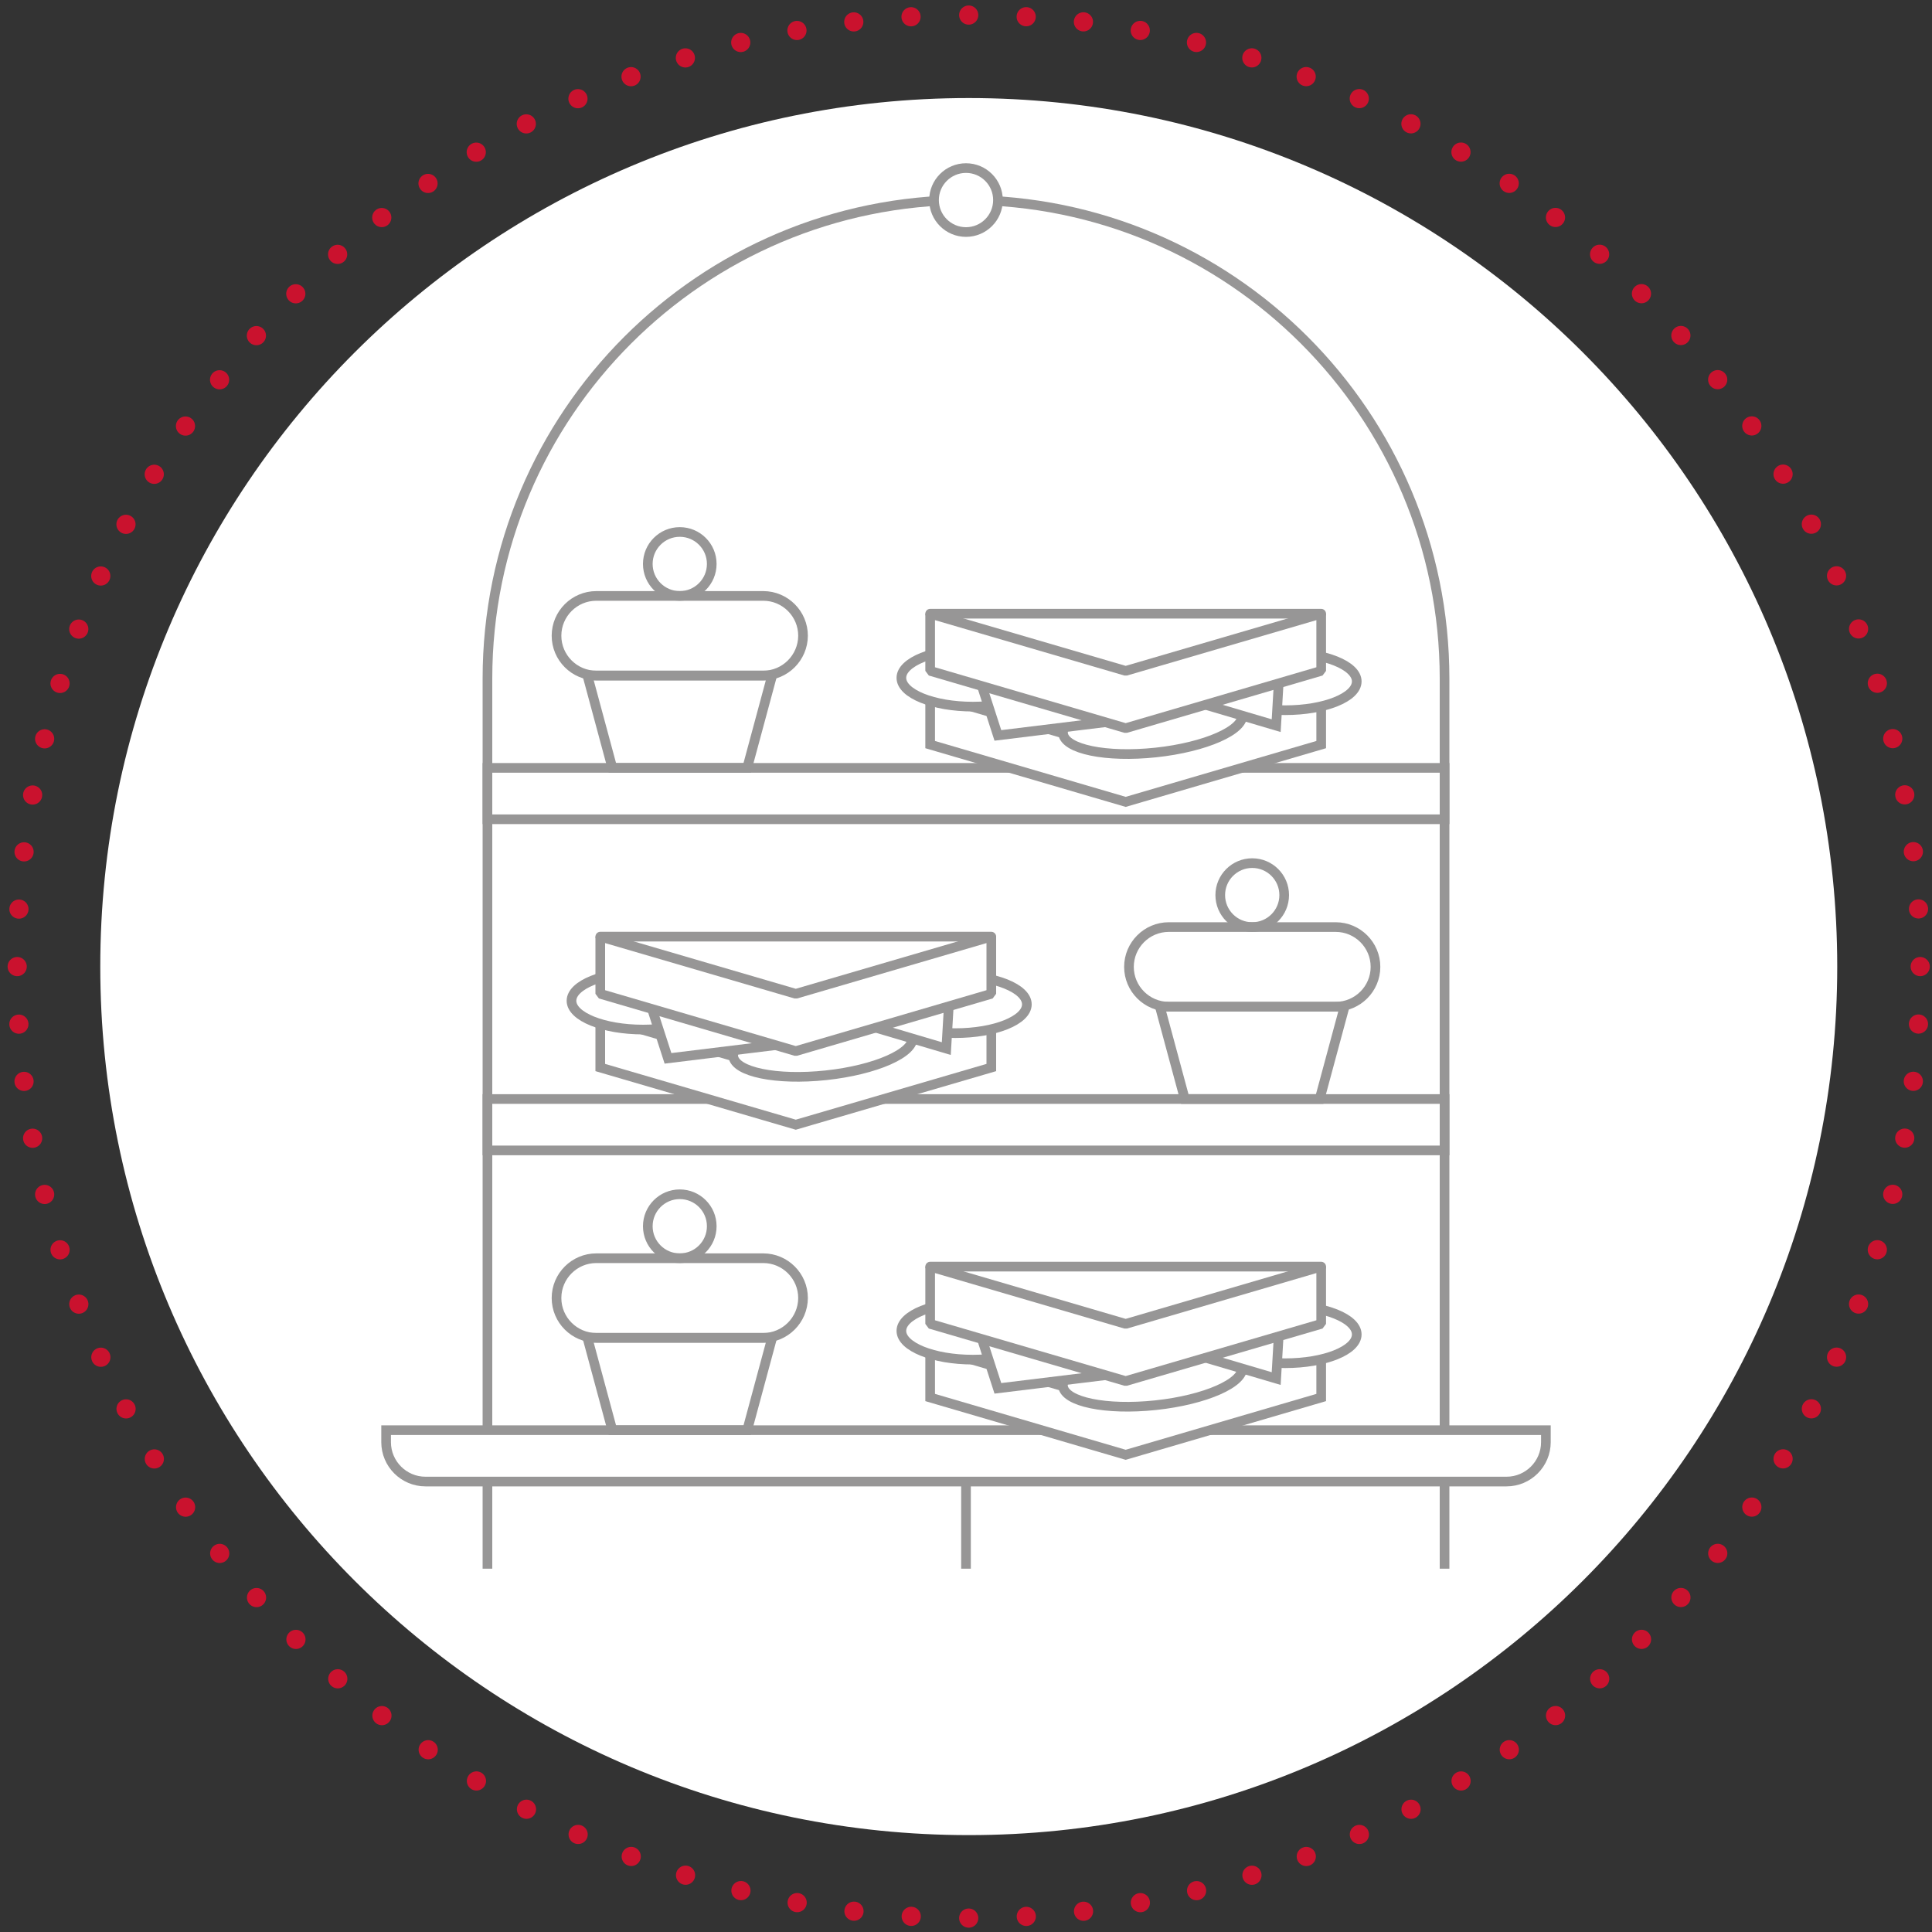
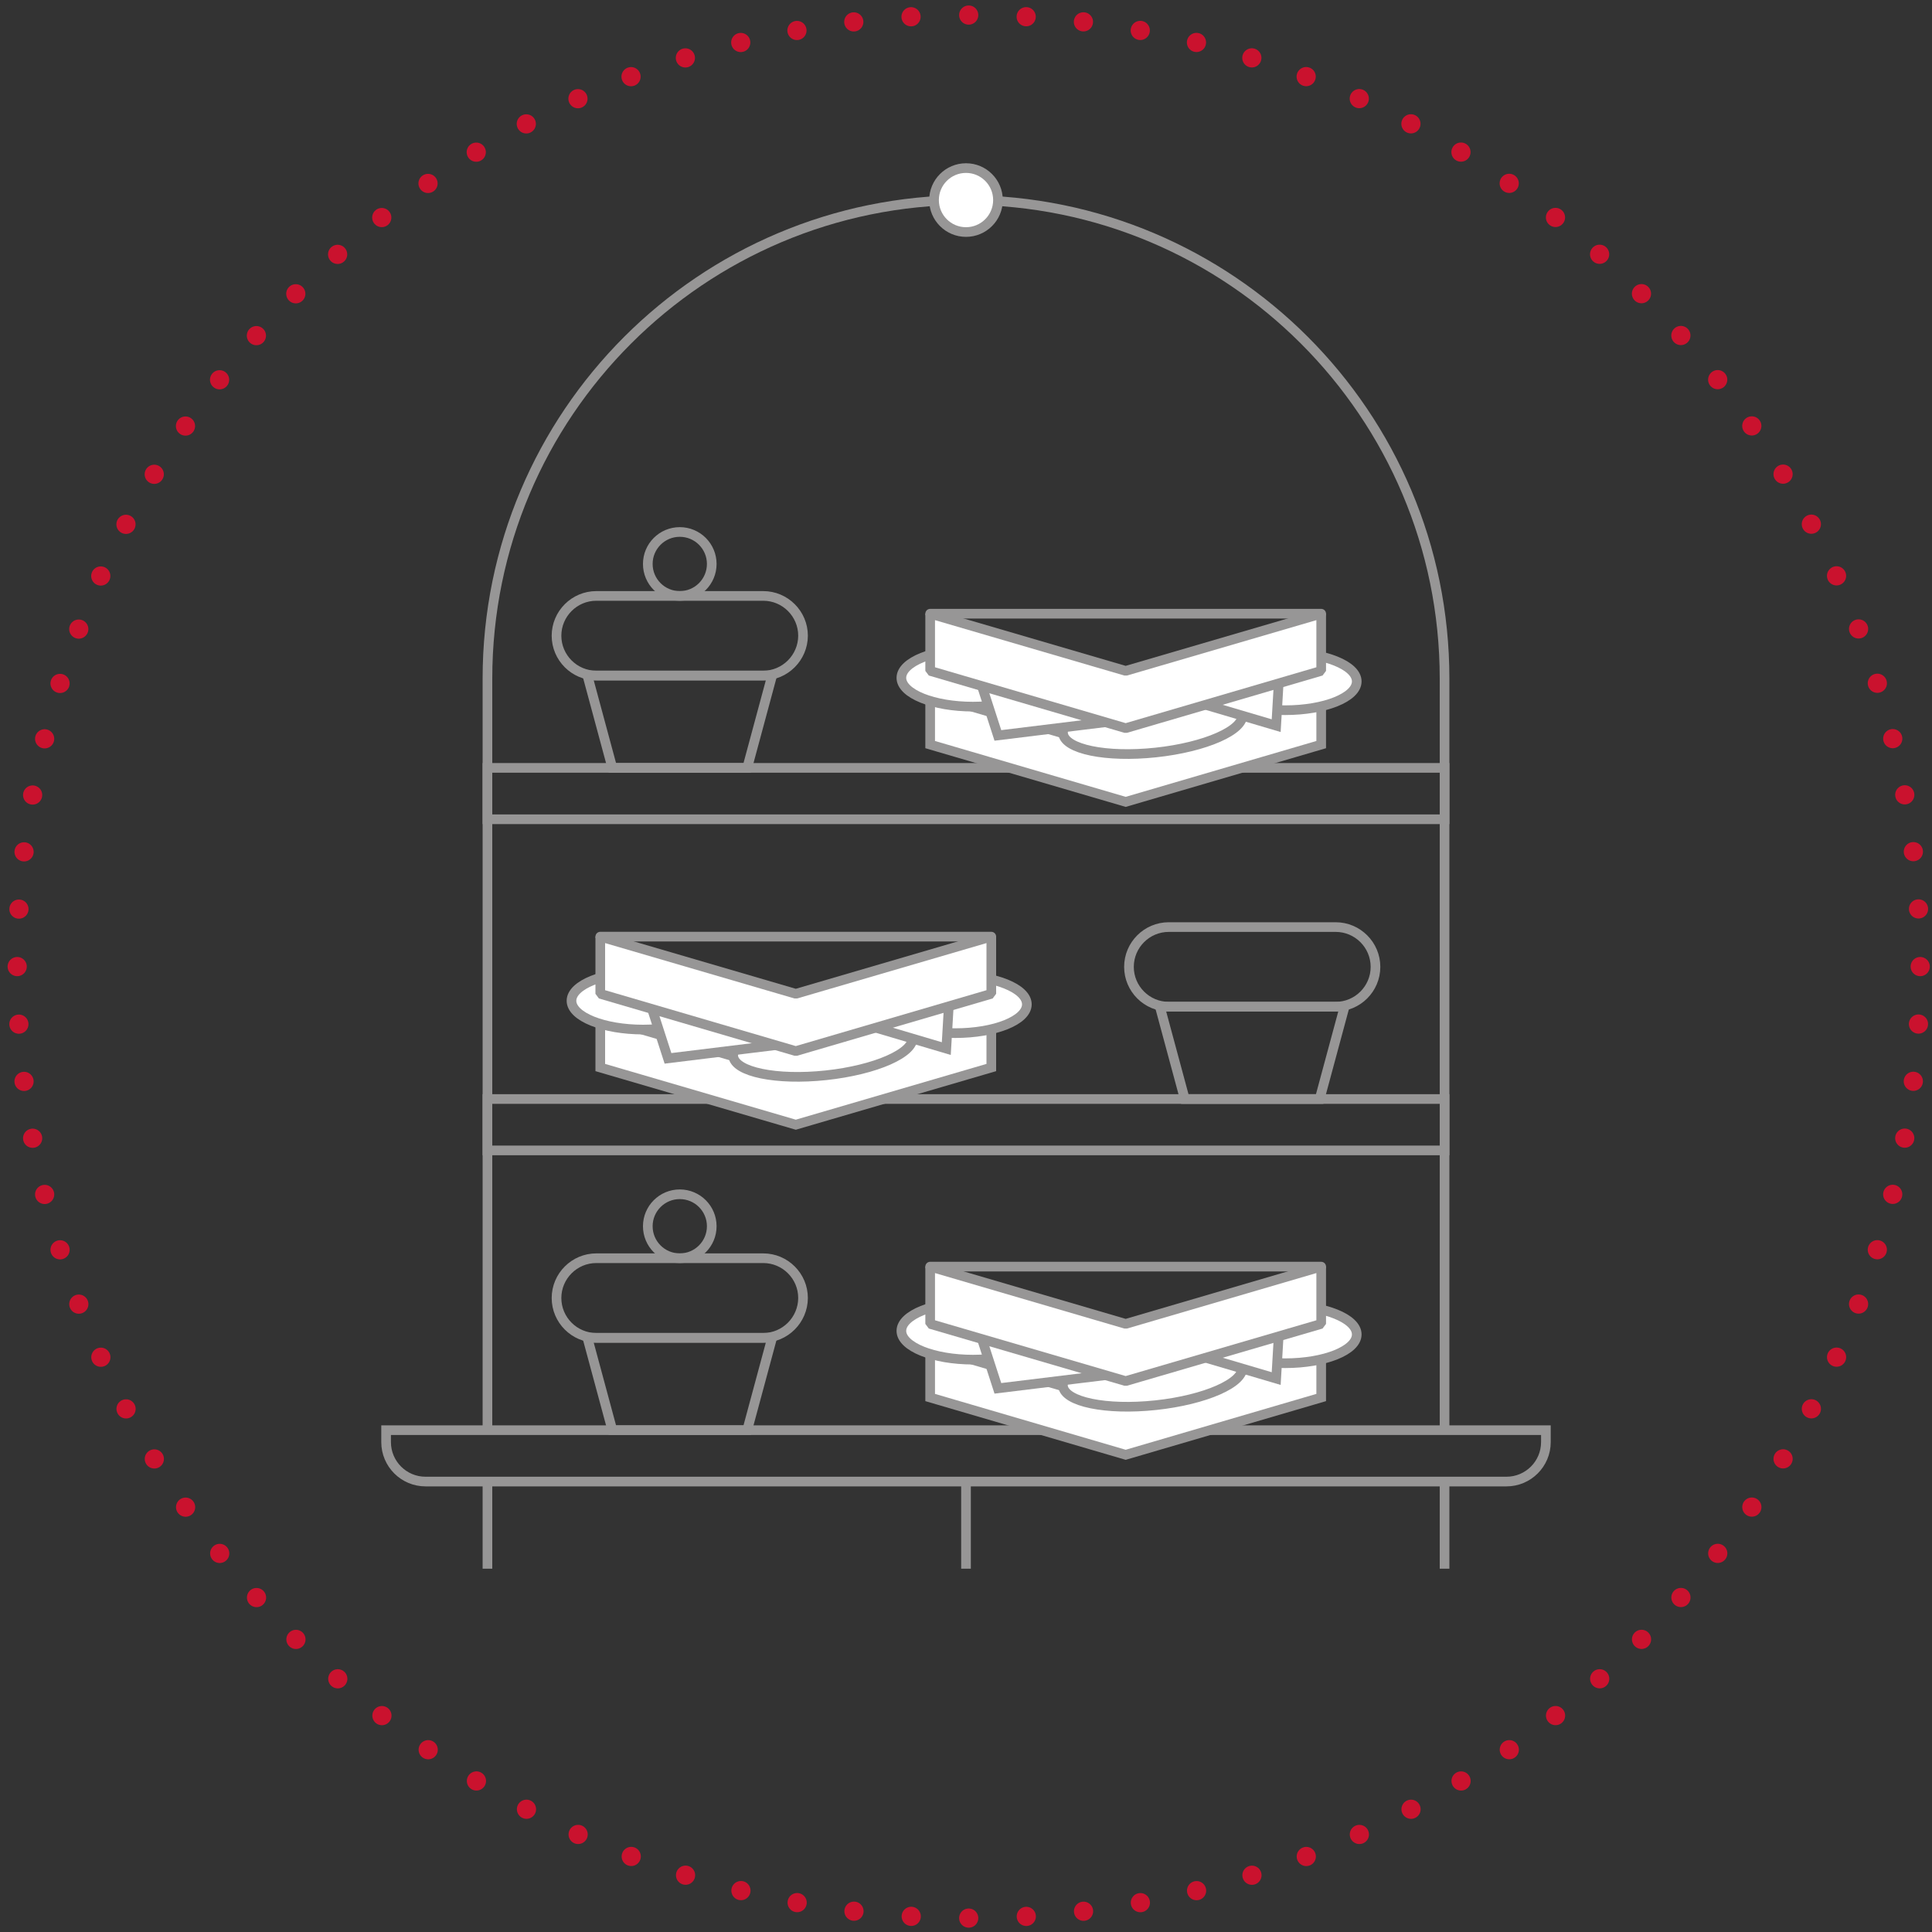
<svg xmlns="http://www.w3.org/2000/svg" id="Layer_1" x="0px" y="0px" viewBox="0 0 200 200" style="enable-background:new 0 0 200 200;" xml:space="preserve">
  <rect x="0" y="0" width="200" height="200" fill="#333333" stroke="none" />
  <style type="text/css"> .st0{fill:#FFFFFF;stroke:#979696;stroke-miterlimit:10;} .st1{fill:none;stroke:#979696;stroke-miterlimit:10;} .st2{fill:none;stroke:#9C9B9B;stroke-width:0.5;stroke-miterlimit:10;stroke-dasharray:1,1,1,1,1,1;} .st3{clip-path:url(#SVGID_2_);fill:none;stroke:#9C9B9B;stroke-width:0.5;stroke-miterlimit:10;} .st4{fill:none;stroke:#9C9B9B;stroke-width:0.5;stroke-miterlimit:10;} .st5{fill:none;stroke:#9C9B9B;stroke-width:0.5;stroke-miterlimit:10;stroke-dasharray:0.999,0.999,0.999,0.999,0.999,0.999;} .st6{fill:none;} .st7{fill:#FFFFFF;} .st8{fill:none;stroke:#CA122E;stroke-width:1.986;stroke-linecap:round;stroke-linejoin:round;stroke-miterlimit:10;stroke-dasharray:0,5.951;} .st9{fill:none;stroke:#CA122E;stroke-width:1.986;stroke-linecap:round;stroke-linejoin:round;stroke-miterlimit:10;} .st10{fill:none;stroke:#979696;stroke-width:0.993;stroke-miterlimit:10;} .st11{fill:none;stroke:#979696;stroke-width:0.859;stroke-miterlimit:10;} .st12{fill:none;stroke:#979696;stroke-width:0.931;stroke-miterlimit:10;} .st13{fill:#606060;stroke:#979696;stroke-width:1.121;stroke-miterlimit:10;} .st14{fill:#606060;stroke:#979696;stroke-miterlimit:10;} .st15{fill:#606060;stroke:#979696;stroke-width:1.047;stroke-miterlimit:10;} .st16{fill:#FFFFFF;stroke:#979696;stroke-width:1.047;stroke-miterlimit:10;} .st17{fill:#FFFFFF;stroke:#979696;stroke-linecap:round;stroke-linejoin:bevel;stroke-miterlimit:10;} .st18{fill:none;stroke:#979696;stroke-linecap:round;stroke-linejoin:bevel;stroke-miterlimit:10;} .st19{fill:#FFFFFF;stroke:#979696;stroke-width:0.756;stroke-miterlimit:10;} .st20{fill:#FFFFFF;stroke:#979696;stroke-width:0.864;stroke-miterlimit:10;} .st21{fill:#FFFFFF;stroke:#979696;stroke-width:0.718;stroke-miterlimit:10;} </style>
-   <path class="st7" d="M190.19,100.06c0,49.65-40.25,89.91-89.9,89.91s-89.91-40.25-89.91-89.91c0-49.65,40.25-89.91,89.91-89.91 C149.93,10.15,190.19,50.4,190.19,100.06" />
  <g>
    <path class="st8" d="M198.6,106.01c-3.02,50.65-44.31,91-95.35,92.51" />
    <path class="st8" d="M94.33,198.38c-50.65-3.02-90.99-44.31-92.51-95.35" />
    <path class="st8" d="M1.96,94.11c3.01-50.65,44.3-91,95.34-92.51" />
    <path class="st8" d="M106.23,1.73c50.65,3.02,90.99,44.31,92.51,95.35" />
    <path class="st9" d="M198.78,100.06L198.78,100.06 M100.28,1.56L100.28,1.56 M1.78,100.06L1.78,100.06 M100.28,198.56 L100.28,198.56" />
  </g>
  <path class="st6" d="M10.33,100.06c0,49.68,40.27,89.95,89.95,89.95s89.95-40.27,89.95-89.95s-40.27-89.95-89.95-89.95 C50.6,10.11,10.33,50.38,10.33,100.06" />
  <g>
    <g>
      <polygon class="st1" points="136.61,113.77 122.65,113.77 120.07,104.21 139.19,104.21 " />
      <path class="st1" d="M138.27,104.21h-17.28c-2.27,0-4.12-1.85-4.12-4.12v0c0-2.27,1.85-4.12,4.12-4.12h17.28 c2.27,0,4.12,1.85,4.12,4.12v0C142.39,102.36,140.54,104.21,138.27,104.21z" />
-       <circle class="st1" cx="129.63" cy="92.66" r="3.31" />
    </g>
    <g>
      <polygon class="st1" points="77.35,148.05 63.39,148.05 60.81,138.49 79.93,138.49 " />
      <path class="st1" d="M79.01,138.49H61.73c-2.27,0-4.12-1.85-4.12-4.12l0,0c0-2.27,1.85-4.12,4.12-4.12h17.28 c2.27,0,4.12,1.85,4.12,4.12l0,0C83.12,136.64,81.27,138.49,79.01,138.49z" />
      <circle class="st1" cx="70.37" cy="126.94" r="3.31" />
    </g>
    <path class="st1" d="M50.46,148.05v-77.8c0-27.36,22.18-49.54,49.54-49.54s49.54,22.18,49.54,49.54v77.8" />
    <path class="st1" d="M155.95,153.37H44.05c-2.25,0-4.08-1.83-4.08-4.08v-1.24h120.06v1.24 C160.03,151.54,158.2,153.37,155.95,153.37z" />
    <rect x="50.46" y="113.77" class="st1" width="99.08" height="5.32" />
    <g>
      <polygon class="st1" points="77.35,79.49 63.39,79.49 60.81,69.93 79.93,69.93 " />
      <path class="st1" d="M79.01,69.93H61.73c-2.27,0-4.12-1.85-4.12-4.12v0c0-2.27,1.85-4.12,4.12-4.12h17.28 c2.27,0,4.12,1.85,4.12,4.12v0C83.12,68.08,81.27,69.93,79.01,69.93z" />
      <circle class="st1" cx="70.37" cy="58.38" r="3.31" />
    </g>
    <rect x="50.46" y="79.49" class="st1" width="99.08" height="5.32" />
    <line class="st1" x1="50.46" y1="153.37" x2="50.46" y2="162.39" />
    <line class="st1" x1="100" y1="153.37" x2="100" y2="162.39" />
    <line class="st1" x1="149.54" y1="153.37" x2="149.54" y2="162.39" />
    <circle class="st0" cx="100" cy="20.71" r="3.31" />
    <g>
      <g>
        <polygon class="st0" points="96.29,77.08 116.53,83.01 136.77,77.08 136.77,71.89 116.53,77.82 96.29,71.89 " />
        <ellipse class="st0" cx="133.04" cy="70.54" rx="7.41" ry="2.98" />
        <ellipse transform="matrix(0.994 -0.106 0.106 0.994 -7.278 13.09)" class="st0" cx="119.38" cy="74.95" rx="9.34" ry="2.98" />
        <ellipse class="st0" cx="100.72" cy="70.17" rx="7.41" ry="2.98" />
        <polyline class="st0" points="119.52,71.4 132.11,75.12 132.48,68.83 " />
        <polyline class="st0" points="121.64,73.88 103.3,76.13 100.94,68.83 " />
        <polygon class="st17" points="96.29,63.53 116.53,69.45 136.77,63.53 136.77,69.45 116.53,75.38 96.29,69.45 " />
      </g>
      <line class="st18" x1="96.29" y1="63.53" x2="136.77" y2="63.53" />
    </g>
    <g>
      <g>
        <polygon class="st0" points="62.14,110.51 82.38,116.43 102.62,110.51 102.62,105.32 82.38,111.24 62.14,105.32 " />
        <ellipse class="st0" cx="98.89" cy="103.97" rx="7.41" ry="2.98" />
        <ellipse transform="matrix(0.994 -0.106 0.106 0.994 -11.018 9.655)" class="st0" cx="85.23" cy="108.38" rx="9.34" ry="2.98" />
        <ellipse class="st0" cx="66.57" cy="103.6" rx="7.41" ry="2.98" />
        <polyline class="st0" points="85.37,104.82 97.96,108.55 98.33,102.25 " />
        <polyline class="st0" points="87.5,107.31 69.15,109.56 66.79,102.25 " />
        <polygon class="st17" points="62.14,96.96 82.38,102.88 102.62,96.96 102.62,102.88 82.38,108.81 62.14,102.88 " />
      </g>
      <line class="st18" x1="62.14" y1="96.96" x2="102.62" y2="96.96" />
    </g>
    <g>
      <g>
        <polygon class="st0" points="96.29,144.67 116.53,150.6 136.77,144.67 136.77,139.48 116.53,145.41 96.29,139.48 " />
        <ellipse class="st0" cx="133.04" cy="138.14" rx="7.41" ry="2.98" />
        <ellipse transform="matrix(0.994 -0.106 0.106 0.994 -14.45 13.471)" class="st0" cx="119.38" cy="142.54" rx="9.34" ry="2.98" />
        <ellipse class="st0" cx="100.72" cy="137.77" rx="7.41" ry="2.98" />
        <polyline class="st0" points="119.52,138.99 132.11,142.71 132.48,136.42 " />
        <polyline class="st0" points="121.64,141.48 103.3,143.72 100.94,136.42 " />
        <polygon class="st17" points="96.29,131.12 116.53,137.05 136.77,131.12 136.77,137.05 116.53,142.97 96.29,137.05 " />
      </g>
      <line class="st18" x1="96.29" y1="131.12" x2="136.77" y2="131.12" />
    </g>
  </g>
</svg>